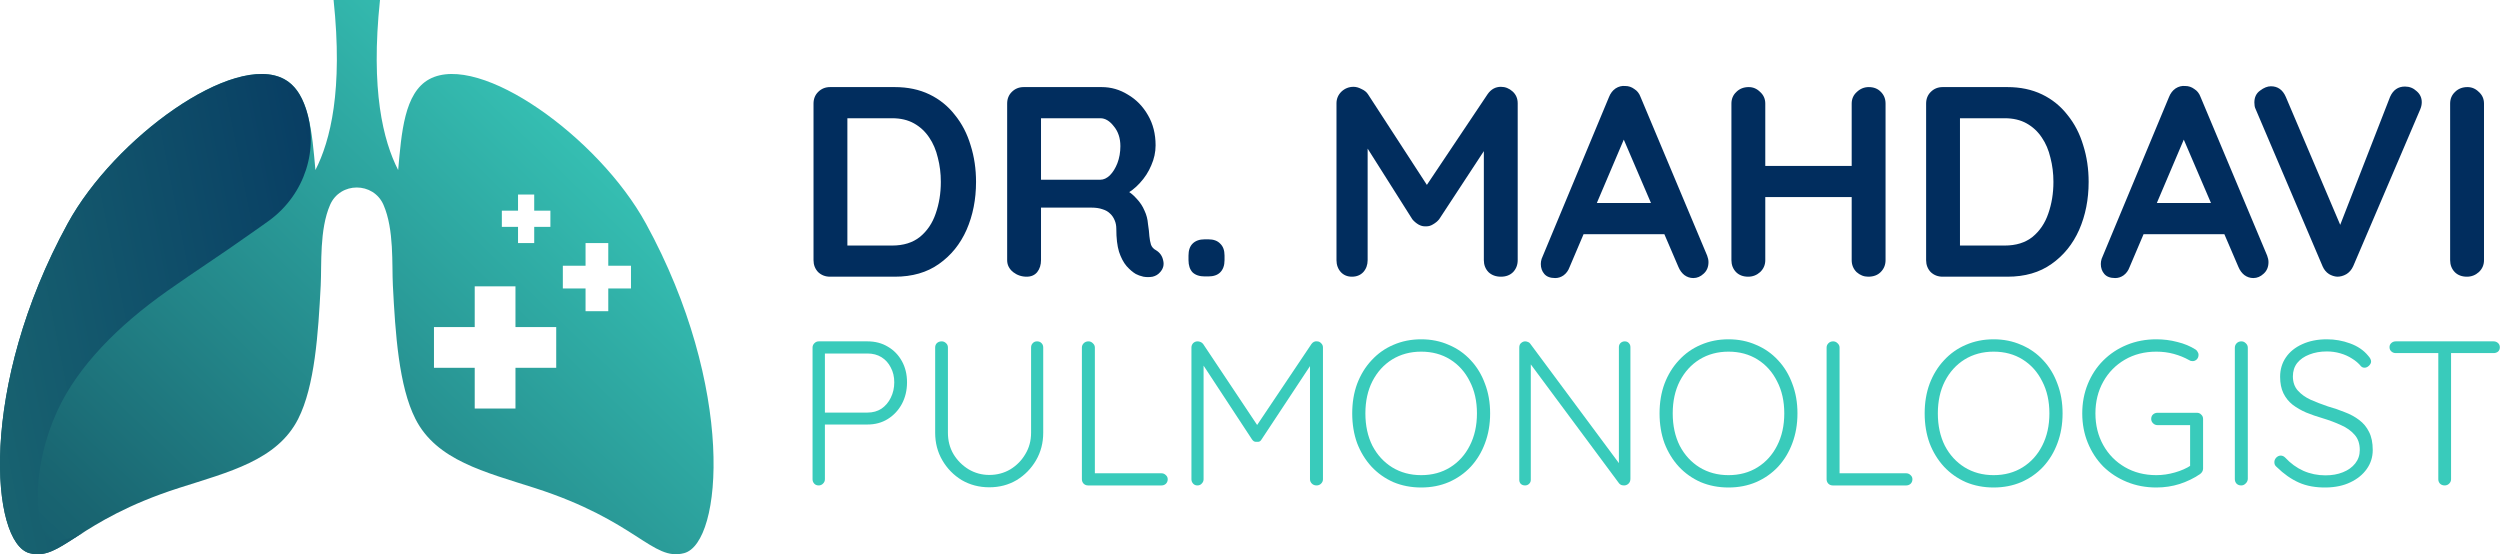
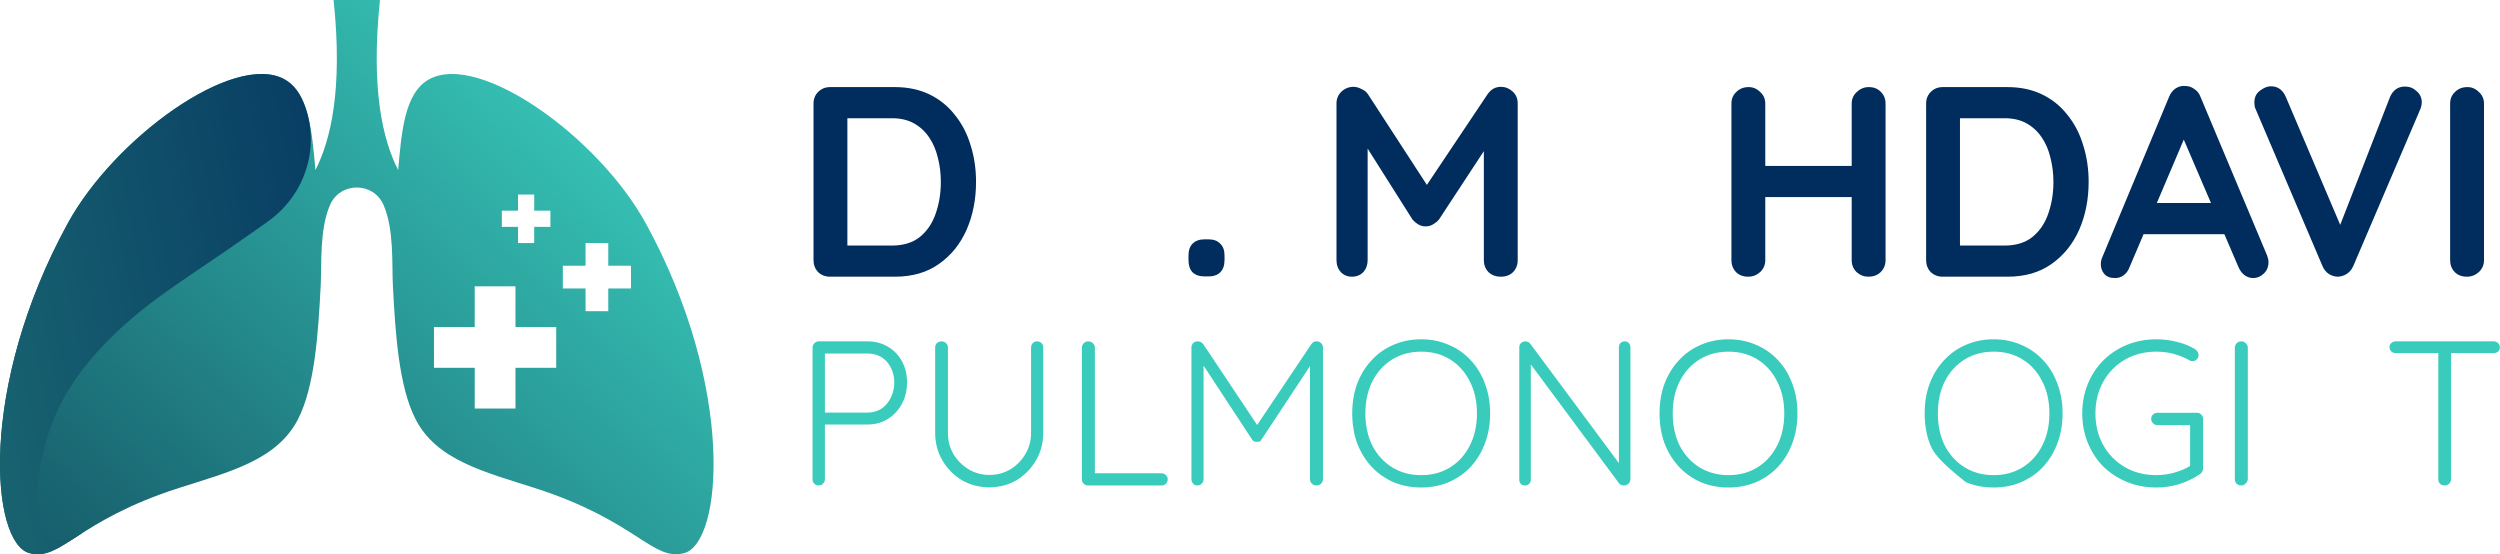
<svg xmlns="http://www.w3.org/2000/svg" width="2575" height="571" viewBox="0 0 2575 571" fill="none">
  <path d="M921.625 89.7C935.017 89.7 946.921 92.211 957.337 97.233C967.753 102.255 976.495 109.323 983.563 118.437C990.817 127.365 996.211 137.781 999.745 149.685C1003.46 161.403 1005.32 173.958 1005.32 187.35C1005.32 205.392 1002.07 221.853 995.56 236.733C989.05 251.427 979.564 263.145 967.102 271.887C954.826 280.629 939.667 285 921.625 285H854.944C850.108 285 846.016 283.419 842.668 280.257C839.506 276.909 837.925 272.817 837.925 267.981V106.719C837.925 101.883 839.506 97.884 842.668 94.722C846.016 91.374 850.108 89.7 854.944 89.7H921.625ZM918.835 252.915C930.553 252.915 940.132 249.939 947.572 243.987C955.012 237.849 960.406 229.851 963.754 219.993C967.288 209.949 969.055 199.068 969.055 187.35C969.055 178.608 968.032 170.331 965.986 162.519C964.126 154.521 961.15 147.546 957.058 141.594C952.966 135.456 947.758 130.62 941.434 127.086C935.11 123.552 927.577 121.785 918.835 121.785H870.01L872.8 119.274V255.984L871.126 252.915H918.835Z" fill="#012D5E" />
-   <path d="M1057.45 285C1052.25 285 1047.6 283.419 1043.5 280.257C1039.41 276.909 1037.37 272.817 1037.37 267.981V106.719C1037.37 101.883 1038.95 97.884 1042.11 94.722C1045.46 91.374 1049.55 89.7 1054.39 89.7H1134.74C1144.41 89.7 1153.43 92.304 1161.8 97.512C1170.36 102.534 1177.24 109.602 1182.45 118.716C1187.65 127.644 1190.26 137.967 1190.26 149.685C1190.26 156.753 1188.77 163.635 1185.79 170.331C1183 177.027 1179.1 183.072 1174.08 188.466C1169.24 193.86 1163.75 198.045 1157.62 201.021L1157.89 194.604C1163.1 197.394 1167.38 200.742 1170.73 204.648C1174.26 208.368 1176.96 212.46 1178.82 216.924C1180.87 221.202 1182.07 225.852 1182.45 230.874C1183.19 235.524 1183.66 239.616 1183.84 243.15C1184.21 246.684 1184.77 249.66 1185.52 252.078C1186.45 254.496 1188.12 256.356 1190.54 257.658C1194.63 260.076 1197.14 263.61 1198.07 268.26C1199.19 272.724 1198.16 276.723 1195 280.257C1192.96 282.675 1190.35 284.256 1187.19 285C1184.03 285.558 1180.87 285.558 1177.7 285C1174.54 284.256 1171.94 283.326 1169.89 282.21C1166.73 280.35 1163.57 277.653 1160.41 274.119C1157.24 270.399 1154.64 265.47 1152.59 259.332C1150.73 253.194 1149.8 245.289 1149.8 235.617C1149.8 232.455 1149.25 229.572 1148.13 226.968C1147.01 224.178 1145.43 221.853 1143.39 219.993C1141.34 217.947 1138.74 216.459 1135.57 215.529C1132.41 214.413 1128.69 213.855 1124.41 213.855H1068.06L1072.24 207.438V267.981C1072.24 272.817 1070.94 276.909 1068.34 280.257C1065.73 283.419 1062.1 285 1057.45 285ZM1068.34 185.118H1133.34C1136.69 185.118 1139.95 183.63 1143.11 180.654C1146.27 177.492 1148.87 173.307 1150.92 168.099C1152.97 162.705 1153.99 156.846 1153.99 150.522C1153.99 142.338 1151.76 135.549 1147.29 130.155C1143.01 124.575 1138.36 121.785 1133.34 121.785H1068.89L1072.24 112.857V191.814L1068.34 185.118Z" fill="#012D5E" />
  <path d="M1240.9 284.721C1235.51 284.721 1231.32 283.326 1228.35 280.536C1225.56 277.56 1224.16 273.375 1224.16 267.981V263.238C1224.16 257.844 1225.56 253.752 1228.35 250.962C1231.32 247.986 1235.51 246.498 1240.9 246.498H1244.53C1249.92 246.498 1254.02 247.986 1256.81 250.962C1259.78 253.752 1261.27 257.844 1261.27 263.238V267.981C1261.27 273.375 1259.78 277.56 1256.81 280.536C1254.02 283.326 1249.92 284.721 1244.53 284.721H1240.9Z" fill="#012D5E" />
  <path d="M1394.16 89.421C1396.76 89.421 1399.46 90.165 1402.25 91.653C1405.22 92.955 1407.46 94.722 1408.94 96.954L1476.74 201.3L1462.79 200.742L1532.26 96.954C1535.8 91.932 1540.35 89.421 1545.93 89.421C1550.4 89.421 1554.4 91.002 1557.93 94.164C1561.46 97.326 1563.23 101.418 1563.23 106.44V267.981C1563.23 272.817 1561.65 276.909 1558.49 280.257C1555.33 283.419 1551.14 285 1545.93 285C1540.73 285 1536.45 283.419 1533.1 280.257C1529.94 276.909 1528.36 272.817 1528.36 267.981V136.572L1539.24 139.083L1482.32 225.852C1480.65 227.898 1478.51 229.665 1475.9 231.153C1473.49 232.641 1470.98 233.292 1468.37 233.106C1465.95 233.292 1463.44 232.641 1460.84 231.153C1458.42 229.665 1456.37 227.898 1454.7 225.852L1401.41 141.594L1408.67 126.807V267.981C1408.67 272.817 1407.18 276.909 1404.2 280.257C1401.23 283.419 1397.32 285 1392.48 285C1387.83 285 1384.02 283.419 1381.04 280.257C1378.07 276.909 1376.58 272.817 1376.58 267.981V106.44C1376.58 101.79 1378.25 97.791 1381.6 94.443C1385.14 91.095 1389.32 89.421 1394.16 89.421Z" fill="#012D5E" />
-   <path d="M1676.88 133.503L1616.61 275.235C1615.31 278.769 1613.27 281.559 1610.48 283.605C1607.87 285.465 1604.99 286.395 1601.83 286.395C1596.8 286.395 1593.08 285 1590.67 282.21C1588.25 279.42 1587.04 275.979 1587.04 271.887C1587.04 270.213 1587.32 268.446 1587.88 266.586L1657.35 99.744C1658.84 96.024 1661.07 93.141 1664.04 91.095C1667.21 89.049 1670.55 88.212 1674.09 88.584C1677.44 88.584 1680.5 89.607 1683.29 91.653C1686.27 93.513 1688.41 96.21 1689.71 99.744L1758.35 263.238C1759.28 265.656 1759.74 267.888 1759.74 269.934C1759.74 274.956 1758.07 278.955 1754.72 281.931C1751.56 284.907 1748.02 286.395 1744.12 286.395C1740.77 286.395 1737.7 285.372 1734.91 283.326C1732.31 281.28 1730.26 278.49 1728.77 274.956L1668.79 135.177L1676.88 133.503ZM1625.26 241.197L1640.61 209.112H1715.94L1721.24 241.197H1625.26Z" fill="#012D5E" />
  <path d="M1801.22 89.7C1805.68 89.7 1809.59 91.374 1812.94 94.722C1816.47 97.884 1818.24 101.883 1818.24 106.719V267.981C1818.24 272.817 1816.47 276.909 1812.94 280.257C1809.4 283.419 1805.31 285 1800.66 285C1795.45 285 1791.27 283.419 1788.11 280.257C1784.95 276.909 1783.36 272.817 1783.36 267.981V106.719C1783.36 101.883 1785.04 97.884 1788.39 94.722C1791.73 91.374 1796.01 89.7 1801.22 89.7ZM1924.82 89.7C1930.03 89.7 1934.21 91.374 1937.37 94.722C1940.53 97.884 1942.12 101.883 1942.12 106.719V267.981C1942.12 272.817 1940.44 276.909 1937.09 280.257C1933.93 283.419 1929.65 285 1924.26 285C1919.8 285 1915.8 283.419 1912.26 280.257C1908.91 276.909 1907.24 272.817 1907.24 267.981V106.719C1907.24 101.883 1909.01 97.884 1912.54 94.722C1916.08 91.374 1920.17 89.7 1924.82 89.7ZM1800.38 170.889H1924.82V202.974H1800.38V170.889Z" fill="#012D5E" />
  <path d="M2067.6 89.7C2080.99 89.7 2092.89 92.211 2103.31 97.233C2113.72 102.255 2122.47 109.323 2129.53 118.437C2136.79 127.365 2142.18 137.781 2145.72 149.685C2149.44 161.403 2151.3 173.958 2151.3 187.35C2151.3 205.392 2148.04 221.853 2141.53 236.733C2135.02 251.427 2125.53 263.145 2113.07 271.887C2100.8 280.629 2085.64 285 2067.6 285H2000.91C1996.08 285 1991.99 283.419 1988.64 280.257C1985.48 276.909 1983.9 272.817 1983.9 267.981V106.719C1983.9 101.883 1985.48 97.884 1988.64 94.722C1991.99 91.374 1996.08 89.7 2000.91 89.7H2067.6ZM2064.81 252.915C2076.52 252.915 2086.1 249.939 2093.54 243.987C2100.98 237.849 2106.38 229.851 2109.72 219.993C2113.26 209.949 2115.03 199.068 2115.03 187.35C2115.03 178.608 2114 170.331 2111.96 162.519C2110.1 154.521 2107.12 147.546 2103.03 141.594C2098.94 135.456 2093.73 130.62 2087.4 127.086C2081.08 123.552 2073.55 121.785 2064.81 121.785H2015.98L2018.77 119.274V255.984L2017.1 252.915H2064.81Z" fill="#012D5E" />
  <path d="M2253.68 133.503L2193.41 275.235C2192.11 278.769 2190.07 281.559 2187.28 283.605C2184.67 285.465 2181.79 286.395 2178.63 286.395C2173.6 286.395 2169.88 285 2167.47 282.21C2165.05 279.42 2163.84 275.979 2163.84 271.887C2163.84 270.213 2164.12 268.446 2164.68 266.586L2234.15 99.744C2235.64 96.024 2237.87 93.141 2240.84 91.095C2244.01 89.049 2247.35 88.212 2250.89 88.584C2254.24 88.584 2257.3 89.607 2260.09 91.653C2263.07 93.513 2265.21 96.21 2266.51 99.744L2335.15 263.238C2336.08 265.656 2336.54 267.888 2336.54 269.934C2336.54 274.956 2334.87 278.955 2331.52 281.931C2328.36 284.907 2324.82 286.395 2320.92 286.395C2317.57 286.395 2314.5 285.372 2311.71 283.326C2309.11 281.28 2307.06 278.49 2305.57 274.956L2245.59 135.177L2253.68 133.503ZM2202.06 241.197L2217.41 209.112H2292.74L2298.04 241.197H2202.06Z" fill="#012D5E" />
  <path d="M2477.12 89.142C2481.77 89.142 2485.77 90.723 2489.12 93.885C2492.65 96.861 2494.42 100.674 2494.42 105.324C2494.42 107.742 2493.86 110.253 2492.75 112.857L2423.83 274.119C2422.16 277.839 2419.74 280.629 2416.58 282.489C2413.6 284.163 2410.53 285 2407.37 285C2404.4 284.814 2401.51 283.884 2398.72 282.21C2395.93 280.35 2393.79 277.746 2392.31 274.398L2323.39 112.578C2322.83 111.462 2322.46 110.346 2322.28 109.23C2322.09 107.928 2322 106.719 2322 105.603C2322 100.209 2323.95 96.117 2327.86 93.327C2331.76 90.351 2335.48 88.863 2339.02 88.863C2346.08 88.863 2351.2 92.49 2354.36 99.744L2415.46 243.429L2405.7 243.708L2461.78 99.744C2464.94 92.676 2470.05 89.142 2477.12 89.142Z" fill="#012D5E" />
  <path d="M2558.52 267.981C2558.52 272.817 2556.75 276.909 2553.21 280.257C2549.68 283.419 2545.59 285 2540.94 285C2535.73 285 2531.55 283.419 2528.38 280.257C2525.22 276.909 2523.64 272.817 2523.64 267.981V106.719C2523.64 101.883 2525.31 97.884 2528.66 94.722C2532.01 91.374 2536.29 89.7 2541.5 89.7C2545.96 89.7 2549.87 91.374 2553.21 94.722C2556.75 97.884 2558.52 101.883 2558.52 106.719V267.981Z" fill="#012D5E" />
  <path d="M893.532 351.6C901.447 351.6 908.443 353.437 914.52 357.112C920.597 360.645 925.403 365.592 928.936 371.952C932.469 378.312 934.236 385.591 934.236 393.788C934.236 401.985 932.469 409.405 928.936 416.048C925.403 422.549 920.597 427.708 914.52 431.524C908.443 435.34 901.447 437.248 893.532 437.248H848.588L849.648 435.128V493.64C849.648 495.336 849.012 496.82 847.74 498.092C846.468 499.364 844.984 500 843.288 500C841.309 500 839.755 499.364 838.624 498.092C837.493 496.82 836.928 495.336 836.928 493.64V357.96C836.928 356.264 837.564 354.78 838.836 353.508C840.108 352.236 841.592 351.6 843.288 351.6H893.532ZM893.532 424.952C899.044 424.952 903.849 423.609 907.948 420.924C912.047 418.097 915.227 414.352 917.488 409.688C919.891 404.883 921.092 399.583 921.092 393.788C921.092 387.993 919.891 382.905 917.488 378.524C915.227 374.001 912.047 370.468 907.948 367.924C903.849 365.38 899.044 364.108 893.532 364.108H848.588L849.648 362.2V426.224L848.376 424.952H893.532Z" fill="#39CBBB" />
  <path d="M1068.16 351.6C1070.14 351.6 1071.69 352.236 1072.82 353.508C1073.95 354.639 1074.52 356.123 1074.52 357.96V445.728C1074.52 456.187 1072.04 465.656 1067.1 474.136C1062.15 482.616 1055.51 489.4 1047.17 494.488C1038.83 499.435 1029.43 501.908 1018.97 501.908C1008.51 501.908 999.045 499.435 990.565 494.488C982.226 489.4 975.584 482.616 970.637 474.136C965.69 465.656 963.217 456.187 963.217 445.728V357.96C963.217 356.123 963.782 354.639 964.913 353.508C966.185 352.236 967.881 351.6 970.001 351.6C971.697 351.6 973.181 352.236 974.453 353.508C975.725 354.639 976.361 356.123 976.361 357.96V445.728C976.361 453.925 978.269 461.275 982.085 467.776C986.042 474.277 991.272 479.507 997.773 483.464C1004.27 487.28 1011.34 489.188 1018.97 489.188C1026.89 489.188 1034.1 487.28 1040.6 483.464C1047.1 479.507 1052.26 474.277 1056.07 467.776C1060.03 461.275 1062.01 453.925 1062.01 445.728V357.96C1062.01 356.123 1062.57 354.639 1063.71 353.508C1064.84 352.236 1066.32 351.6 1068.16 351.6Z" fill="#39CBBB" />
  <path d="M1196.39 487.492C1198.09 487.492 1199.57 488.128 1200.85 489.4C1202.12 490.531 1202.75 491.944 1202.75 493.64C1202.75 495.477 1202.12 497.032 1200.85 498.304C1199.57 499.435 1198.09 500 1196.39 500H1120.71C1118.87 500 1117.32 499.364 1116.05 498.092C1114.92 496.82 1114.35 495.336 1114.35 493.64V357.96C1114.35 356.264 1114.99 354.78 1116.26 353.508C1117.53 352.236 1119.16 351.6 1121.13 351.6C1122.83 351.6 1124.31 352.236 1125.59 353.508C1127 354.78 1127.71 356.264 1127.71 357.96V491.096L1123.68 487.492H1196.39Z" fill="#39CBBB" />
  <path d="M1233.54 351.6C1234.53 351.6 1235.52 351.812 1236.51 352.236C1237.64 352.66 1238.56 353.367 1239.27 354.356L1297.78 442.124L1292.05 441.912L1350.78 354.356C1352.33 352.236 1354.24 351.317 1356.5 351.6C1358.2 351.6 1359.61 352.236 1360.74 353.508C1362.01 354.639 1362.65 356.123 1362.65 357.96V493.64C1362.65 495.336 1362.01 496.82 1360.74 498.092C1359.47 499.364 1357.92 500 1356.08 500C1354.1 500 1352.47 499.364 1351.2 498.092C1349.93 496.82 1349.29 495.336 1349.29 493.64V370.892L1353.11 371.316L1299.47 452.512C1299.05 453.36 1298.41 454.067 1297.57 454.632C1296.72 455.056 1295.73 455.197 1294.6 455.056C1293.61 455.197 1292.62 455.056 1291.63 454.632C1290.78 454.067 1290.08 453.36 1289.51 452.512L1235.66 370.468L1239.69 367.712V493.64C1239.69 495.336 1239.05 496.82 1237.78 498.092C1236.65 499.364 1235.17 500 1233.33 500C1231.49 500 1230.01 499.364 1228.88 498.092C1227.75 496.82 1227.18 495.336 1227.18 493.64V357.96C1227.18 356.264 1227.75 354.78 1228.88 353.508C1230.15 352.236 1231.7 351.6 1233.54 351.6Z" fill="#39CBBB" />
  <path d="M1534.83 425.8C1534.83 436.965 1533.06 447.212 1529.53 456.54C1526.13 465.727 1521.26 473.783 1514.9 480.708C1508.54 487.492 1500.98 492.792 1492.21 496.608C1483.59 500.283 1474.12 502.12 1463.81 502.12C1453.49 502.12 1443.95 500.283 1435.19 496.608C1426.56 492.792 1419.07 487.492 1412.71 480.708C1406.35 473.783 1401.41 465.727 1397.87 456.54C1394.48 447.212 1392.79 436.965 1392.79 425.8C1392.79 414.635 1394.48 404.459 1397.87 395.272C1401.41 385.944 1406.35 377.888 1412.71 371.104C1419.07 364.179 1426.56 358.879 1435.19 355.204C1443.95 351.388 1453.49 349.48 1463.81 349.48C1474.12 349.48 1483.59 351.388 1492.21 355.204C1500.98 358.879 1508.54 364.179 1514.9 371.104C1521.26 377.888 1526.13 385.944 1529.53 395.272C1533.06 404.459 1534.83 414.635 1534.83 425.8ZM1521.26 425.8C1521.26 413.221 1518.78 402.197 1513.84 392.728C1509.03 383.117 1502.32 375.627 1493.7 370.256C1485.08 364.885 1475.11 362.2 1463.81 362.2C1452.64 362.2 1442.68 364.885 1433.91 370.256C1425.29 375.627 1418.51 383.117 1413.56 392.728C1408.76 402.197 1406.35 413.221 1406.35 425.8C1406.35 438.379 1408.76 449.473 1413.56 459.084C1418.51 468.553 1425.29 475.973 1433.91 481.344C1442.68 486.715 1452.64 489.4 1463.81 489.4C1475.11 489.4 1485.08 486.715 1493.7 481.344C1502.32 475.973 1509.03 468.553 1513.84 459.084C1518.78 449.473 1521.26 438.379 1521.26 425.8Z" fill="#39CBBB" />
  <path d="M1673.39 351.6C1675.23 351.6 1676.64 352.165 1677.63 353.296C1678.76 354.427 1679.33 355.84 1679.33 357.536V493.216C1679.33 495.336 1678.62 497.032 1677.21 498.304C1675.94 499.435 1674.45 500 1672.76 500C1671.91 500 1670.99 499.859 1670 499.576C1669.01 499.152 1668.24 498.587 1667.67 497.88L1573.12 370.468L1576.72 368.56V494.276C1576.72 495.831 1576.16 497.173 1575.03 498.304C1573.9 499.435 1572.48 500 1570.79 500C1568.95 500 1567.46 499.435 1566.33 498.304C1565.34 497.173 1564.85 495.831 1564.85 494.276V357.96C1564.85 355.84 1565.49 354.285 1566.76 353.296C1568.03 352.165 1569.44 351.6 1571 351.6C1571.85 351.6 1572.76 351.812 1573.75 352.236C1574.74 352.519 1575.52 353.084 1576.09 353.932L1669.58 479.86L1667.46 483.676V357.536C1667.46 355.84 1668.02 354.427 1669.15 353.296C1670.43 352.165 1671.84 351.6 1673.39 351.6Z" fill="#39CBBB" />
  <path d="M1851.38 425.8C1851.38 436.965 1849.61 447.212 1846.08 456.54C1842.68 465.727 1837.81 473.783 1831.45 480.708C1825.09 487.492 1817.53 492.792 1808.76 496.608C1800.14 500.283 1790.67 502.12 1780.36 502.12C1770.04 502.12 1760.5 500.283 1751.74 496.608C1743.11 492.792 1735.62 487.492 1729.26 480.708C1722.9 473.783 1717.96 465.727 1714.42 456.54C1711.03 447.212 1709.34 436.965 1709.34 425.8C1709.34 414.635 1711.03 404.459 1714.42 395.272C1717.96 385.944 1722.9 377.888 1729.26 371.104C1735.62 364.179 1743.11 358.879 1751.74 355.204C1760.5 351.388 1770.04 349.48 1780.36 349.48C1790.67 349.48 1800.14 351.388 1808.76 355.204C1817.53 358.879 1825.09 364.179 1831.45 371.104C1837.81 377.888 1842.68 385.944 1846.08 395.272C1849.61 404.459 1851.38 414.635 1851.38 425.8ZM1837.81 425.8C1837.81 413.221 1835.33 402.197 1830.39 392.728C1825.58 383.117 1818.87 375.627 1810.25 370.256C1801.63 364.885 1791.66 362.2 1780.36 362.2C1769.19 362.2 1759.23 364.885 1750.46 370.256C1741.84 375.627 1735.06 383.117 1730.11 392.728C1725.31 402.197 1722.9 413.221 1722.9 425.8C1722.9 438.379 1725.31 449.473 1730.11 459.084C1735.06 468.553 1741.84 475.973 1750.46 481.344C1759.23 486.715 1769.19 489.4 1780.36 489.4C1791.66 489.4 1801.63 486.715 1810.25 481.344C1818.87 475.973 1825.58 468.553 1830.39 459.084C1835.33 449.473 1837.81 438.379 1837.81 425.8Z" fill="#39CBBB" />
-   <path d="M1963.44 487.492C1965.14 487.492 1966.62 488.128 1967.9 489.4C1969.17 490.531 1969.8 491.944 1969.8 493.64C1969.8 495.477 1969.17 497.032 1967.9 498.304C1966.62 499.435 1965.14 500 1963.44 500H1887.76C1885.92 500 1884.37 499.364 1883.1 498.092C1881.97 496.82 1881.4 495.336 1881.4 493.64V357.96C1881.4 356.264 1882.04 354.78 1883.31 353.508C1884.58 352.236 1886.21 351.6 1888.18 351.6C1889.88 351.6 1891.36 352.236 1892.64 353.508C1894.05 354.78 1894.76 356.264 1894.76 357.96V491.096L1890.73 487.492H1963.44Z" fill="#39CBBB" />
-   <path d="M2124.45 425.8C2124.45 436.965 2122.68 447.212 2119.15 456.54C2115.76 465.727 2110.88 473.783 2104.52 480.708C2098.16 487.492 2090.6 492.792 2081.84 496.608C2073.22 500.283 2063.75 502.12 2053.43 502.12C2043.11 502.12 2033.57 500.283 2024.81 496.608C2016.19 492.792 2008.7 487.492 2002.34 480.708C1995.98 473.783 1991.03 465.727 1987.5 456.54C1984.11 447.212 1982.41 436.965 1982.41 425.8C1982.41 414.635 1984.11 404.459 1987.5 395.272C1991.03 385.944 1995.98 377.888 2002.34 371.104C2008.7 364.179 2016.19 358.879 2024.81 355.204C2033.57 351.388 2043.11 349.48 2053.43 349.48C2063.75 349.48 2073.22 351.388 2081.84 355.204C2090.6 358.879 2098.16 364.179 2104.52 371.104C2110.88 377.888 2115.76 385.944 2119.15 395.272C2122.68 404.459 2124.45 414.635 2124.45 425.8ZM2110.88 425.8C2110.88 413.221 2108.41 402.197 2103.46 392.728C2098.66 383.117 2091.94 375.627 2083.32 370.256C2074.7 364.885 2064.74 362.2 2053.43 362.2C2042.26 362.2 2032.3 364.885 2023.54 370.256C2014.92 375.627 2008.13 383.117 2003.19 392.728C1998.38 402.197 1995.98 413.221 1995.98 425.8C1995.98 438.379 1998.38 449.473 2003.19 459.084C2008.13 468.553 2014.92 475.973 2023.54 481.344C2032.3 486.715 2042.26 489.4 2053.43 489.4C2064.74 489.4 2074.7 486.715 2083.32 481.344C2091.94 475.973 2098.66 468.553 2103.46 459.084C2108.41 449.473 2110.88 438.379 2110.88 425.8Z" fill="#39CBBB" />
+   <path d="M2124.45 425.8C2124.45 436.965 2122.68 447.212 2119.15 456.54C2115.76 465.727 2110.88 473.783 2104.52 480.708C2098.16 487.492 2090.6 492.792 2081.84 496.608C2073.22 500.283 2063.75 502.12 2053.43 502.12C2043.11 502.12 2033.57 500.283 2024.81 496.608C1995.98 473.783 1991.03 465.727 1987.5 456.54C1984.11 447.212 1982.41 436.965 1982.41 425.8C1982.41 414.635 1984.11 404.459 1987.5 395.272C1991.03 385.944 1995.98 377.888 2002.34 371.104C2008.7 364.179 2016.19 358.879 2024.81 355.204C2033.57 351.388 2043.11 349.48 2053.43 349.48C2063.75 349.48 2073.22 351.388 2081.84 355.204C2090.6 358.879 2098.16 364.179 2104.52 371.104C2110.88 377.888 2115.76 385.944 2119.15 395.272C2122.68 404.459 2124.45 414.635 2124.45 425.8ZM2110.88 425.8C2110.88 413.221 2108.41 402.197 2103.46 392.728C2098.66 383.117 2091.94 375.627 2083.32 370.256C2074.7 364.885 2064.74 362.2 2053.43 362.2C2042.26 362.2 2032.3 364.885 2023.54 370.256C2014.92 375.627 2008.13 383.117 2003.19 392.728C1998.38 402.197 1995.98 413.221 1995.98 425.8C1995.98 438.379 1998.38 449.473 2003.19 459.084C2008.13 468.553 2014.92 475.973 2023.54 481.344C2032.3 486.715 2042.26 489.4 2053.43 489.4C2064.74 489.4 2074.7 486.715 2083.32 481.344C2091.94 475.973 2098.66 468.553 2103.46 459.084C2108.41 449.473 2110.88 438.379 2110.88 425.8Z" fill="#39CBBB" />
  <path d="M2221.04 502.12C2210.16 502.12 2200.05 500.212 2190.73 496.396C2181.4 492.58 2173.27 487.28 2166.35 480.496C2159.56 473.571 2154.26 465.444 2150.45 456.116C2146.63 446.788 2144.72 436.683 2144.72 425.8C2144.72 414.917 2146.63 404.812 2150.45 395.484C2154.26 386.156 2159.56 378.1 2166.35 371.316C2173.27 364.391 2181.4 359.02 2190.73 355.204C2200.05 351.388 2210.16 349.48 2221.04 349.48C2228.53 349.48 2235.74 350.399 2242.67 352.236C2249.73 353.932 2256.02 356.547 2261.53 360.08C2262.52 360.787 2263.23 361.635 2263.65 362.624C2264.22 363.472 2264.5 364.391 2264.5 365.38C2264.5 367.359 2263.87 368.984 2262.59 370.256C2261.32 371.387 2259.98 371.952 2258.57 371.952C2257.86 371.952 2257.15 371.881 2256.45 371.74C2255.88 371.457 2255.32 371.175 2254.75 370.892C2249.95 368.207 2244.72 366.087 2239.06 364.532C2233.41 362.977 2227.4 362.2 2221.04 362.2C2208.89 362.2 2198.08 364.956 2188.61 370.468C2179.14 375.98 2171.72 383.541 2166.35 393.152C2160.98 402.763 2158.29 413.645 2158.29 425.8C2158.29 437.955 2160.98 448.837 2166.35 458.448C2171.72 468.059 2179.14 475.62 2188.61 481.132C2198.08 486.644 2208.89 489.4 2221.04 489.4C2227.4 489.4 2233.76 488.481 2240.12 486.644C2246.62 484.807 2252.21 482.333 2256.87 479.224L2255.81 483.676V434.916L2258.99 437.884H2222.31C2220.48 437.884 2218.92 437.248 2217.65 435.976C2216.38 434.704 2215.74 433.22 2215.74 431.524C2215.74 429.545 2216.38 427.991 2217.65 426.86C2218.92 425.729 2220.48 425.164 2222.31 425.164H2262.81C2264.64 425.164 2266.13 425.8 2267.26 427.072C2268.53 428.203 2269.17 429.687 2269.17 431.524V482.616C2269.17 483.747 2268.88 484.807 2268.32 485.796C2267.75 486.785 2266.98 487.633 2265.99 488.34C2259.77 492.58 2252.77 495.972 2245 498.516C2237.37 500.919 2229.38 502.12 2221.04 502.12Z" fill="#39CBBB" />
  <path d="M2315.24 493.428C2315.1 495.265 2314.32 496.82 2312.91 498.092C2311.63 499.364 2310.15 500 2308.45 500C2306.47 500 2304.85 499.364 2303.58 498.092C2302.45 496.82 2301.88 495.265 2301.88 493.428V358.172C2301.88 356.335 2302.52 354.78 2303.79 353.508C2305.06 352.236 2306.69 351.6 2308.67 351.6C2310.36 351.6 2311.85 352.236 2313.12 353.508C2314.53 354.78 2315.24 356.335 2315.24 358.172V493.428Z" fill="#39CBBB" />
-   <path d="M2395.8 502.12C2385.06 502.261 2375.73 500.565 2367.81 497.032C2359.9 493.499 2352.34 488.199 2345.13 481.132C2344.42 480.567 2343.79 479.86 2343.22 479.012C2342.8 478.164 2342.59 477.175 2342.59 476.044C2342.59 474.348 2343.22 472.793 2344.49 471.38C2345.91 469.967 2347.46 469.26 2349.16 469.26C2350.85 469.26 2352.41 469.967 2353.82 471.38C2359.33 477.316 2365.55 481.839 2372.48 484.948C2379.54 488.057 2387.11 489.612 2395.16 489.612C2401.95 489.612 2407.95 488.552 2413.18 486.432C2418.55 484.312 2422.79 481.273 2425.9 477.316C2429.01 473.359 2430.57 468.765 2430.57 463.536C2430.57 457.035 2428.8 451.805 2425.27 447.848C2421.73 443.749 2417.07 440.428 2411.27 437.884C2405.48 435.199 2399.05 432.796 2391.98 430.676C2386.19 428.98 2380.67 427.072 2375.45 424.952C2370.22 422.691 2365.55 420.005 2361.45 416.896C2357.35 413.645 2354.17 409.688 2351.91 405.024C2349.65 400.36 2348.52 394.707 2348.52 388.064C2348.52 380.573 2350.5 373.931 2354.46 368.136C2358.41 362.341 2364 357.819 2371.21 354.568C2378.55 351.176 2387.03 349.48 2396.65 349.48C2404.98 349.48 2412.97 350.893 2420.6 353.72C2428.37 356.547 2434.52 360.716 2439.05 366.228C2441.17 368.489 2442.23 370.539 2442.23 372.376C2442.23 373.789 2441.52 375.203 2440.11 376.616C2438.69 378.029 2437.14 378.736 2435.44 378.736C2434.03 378.736 2432.83 378.241 2431.84 377.252C2429.43 374.284 2426.4 371.669 2422.72 369.408C2419.05 367.005 2414.95 365.168 2410.43 363.896C2406.04 362.624 2401.45 361.988 2396.65 361.988C2390 361.988 2384 363.048 2378.63 365.168C2373.4 367.147 2369.23 370.044 2366.12 373.86C2363.15 377.676 2361.67 382.269 2361.67 387.64C2361.67 393.576 2363.36 398.452 2366.75 402.268C2370.15 406.084 2374.6 409.264 2380.11 411.808C2385.62 414.211 2391.49 416.472 2397.71 418.592C2403.78 420.288 2409.58 422.267 2415.09 424.528C2420.74 426.648 2425.69 429.333 2429.93 432.584C2434.31 435.835 2437.7 439.933 2440.11 444.88C2442.65 449.827 2443.92 456.045 2443.92 463.536C2443.92 470.744 2441.87 477.245 2437.77 483.04C2433.67 488.835 2428.02 493.428 2420.81 496.82C2413.75 500.212 2405.41 501.979 2395.8 502.12Z" fill="#39CBBB" />
  <path d="M2518.02 500C2516.04 500 2514.42 499.364 2513.14 498.092C2512.01 496.82 2511.45 495.336 2511.45 493.64V358.596H2524.59V493.64C2524.59 495.336 2523.96 496.82 2522.68 498.092C2521.41 499.364 2519.86 500 2518.02 500ZM2467.56 363.684C2465.87 363.684 2464.38 363.119 2463.11 361.988C2461.84 360.857 2461.2 359.373 2461.2 357.536C2461.2 355.84 2461.84 354.427 2463.11 353.296C2464.38 352.165 2465.87 351.6 2467.56 351.6H2568.48C2570.17 351.6 2571.66 352.165 2572.93 353.296C2574.2 354.427 2574.84 355.911 2574.84 357.748C2574.84 359.585 2574.2 361.069 2572.93 362.2C2571.66 363.189 2570.17 363.684 2568.48 363.684H2467.56Z" fill="#39CBBB" />
  <path d="M665.111 229.94C616.811 141.8 494.171 53.28 442.141 81.57C416.401 95.56 413.531 136.9 410.101 175.16C394.651 144.93 381.581 92.89 391.391 0H343.591C353.391 92.89 340.331 144.92 324.881 175.16C321.451 136.9 318.581 95.56 292.841 81.57C240.811 53.28 118.171 141.8 69.871 229.94C-22.709 398.88 -9.369 559.19 30.341 569.73C62.961 578.39 78.891 536.42 184.311 502.6C235.611 486.14 285.451 474.15 307.081 431.53C324.241 397.73 327.791 343.49 330.331 293.98C331.431 272.48 328.911 236.46 339.971 211.04C350.361 187.15 384.621 187.15 395.021 211.04C406.081 236.46 403.551 272.48 404.661 293.98C407.201 343.49 410.761 397.73 427.911 431.53C449.541 474.15 499.381 486.14 550.681 502.6C656.101 536.42 672.031 578.39 704.651 569.73C744.351 559.18 757.701 398.88 665.121 229.93L665.111 229.94ZM516.901 217.01H533.571V200.34H550.241V217.01H566.911V233.68H550.241V250.35H533.571V233.68H516.901V217.01ZM572.901 378.85H530.931V420.82H488.961V378.85H446.991V336.88H488.961V294.91H530.931V336.88H572.901V378.85ZM649.921 297.14H626.521V320.54H603.121V297.14H579.721V273.74H603.121V250.34H626.521V273.74H649.921V297.14Z" fill="url(#paint0_linear_4_47)" />
  <path d="M277.801 226.74C313.821 200.11 329.271 153.33 314.741 110.96C310.261 97.9 303.521 87.37 292.831 81.56C240.801 53.27 118.161 141.79 69.861 229.93C-22.709 398.88 -9.369 559.19 30.341 569.73C48.371 574.52 61.301 563.84 87.061 547.62C76.751 553.81 55.471 561.19 48.201 552.71C34.821 537.1 33.541 478.64 59.091 423.08C80.311 376.93 122.071 335.16 172.071 299.85C199.871 280.21 228.481 261.76 256.211 242.02C262.951 237.23 270.311 232.3 277.811 226.76L277.801 226.74Z" fill="url(#paint1_linear_4_47)" />
  <path d="M337.521 141.79C337.511 141.84 337.491 141.89 337.481 141.95C337.491 141.9 337.501 141.86 337.521 141.81C337.521 141.81 337.521 141.8 337.521 141.79Z" fill="url(#paint2_linear_4_47)" />
  <defs>
    <linearGradient id="paint0_linear_4_47" x1="672.111" y1="98.27" x2="-223.269" y2="1029.63" gradientUnits="userSpaceOnUse">
      <stop stop-color="#39CBBB" />
      <stop offset="0.55" stop-color="#196571" />
      <stop offset="1" stop-color="#012D5E" />
    </linearGradient>
    <linearGradient id="paint1_linear_4_47" x1="-753.759" y1="504.85" x2="524.881" y2="248.83" gradientUnits="userSpaceOnUse">
      <stop stop-color="#39CBBB" />
      <stop offset="0.55" stop-color="#196571" />
      <stop offset="1" stop-color="#012D5E" />
    </linearGradient>
    <linearGradient id="paint2_linear_4_47" x1="55.736" y1="198.311" x2="619.211" y2="85.553" gradientUnits="userSpaceOnUse">
      <stop stop-color="#39CBBB" />
      <stop offset="0.55" stop-color="#196571" />
      <stop offset="1" stop-color="#012D5E" />
    </linearGradient>
  </defs>
</svg>